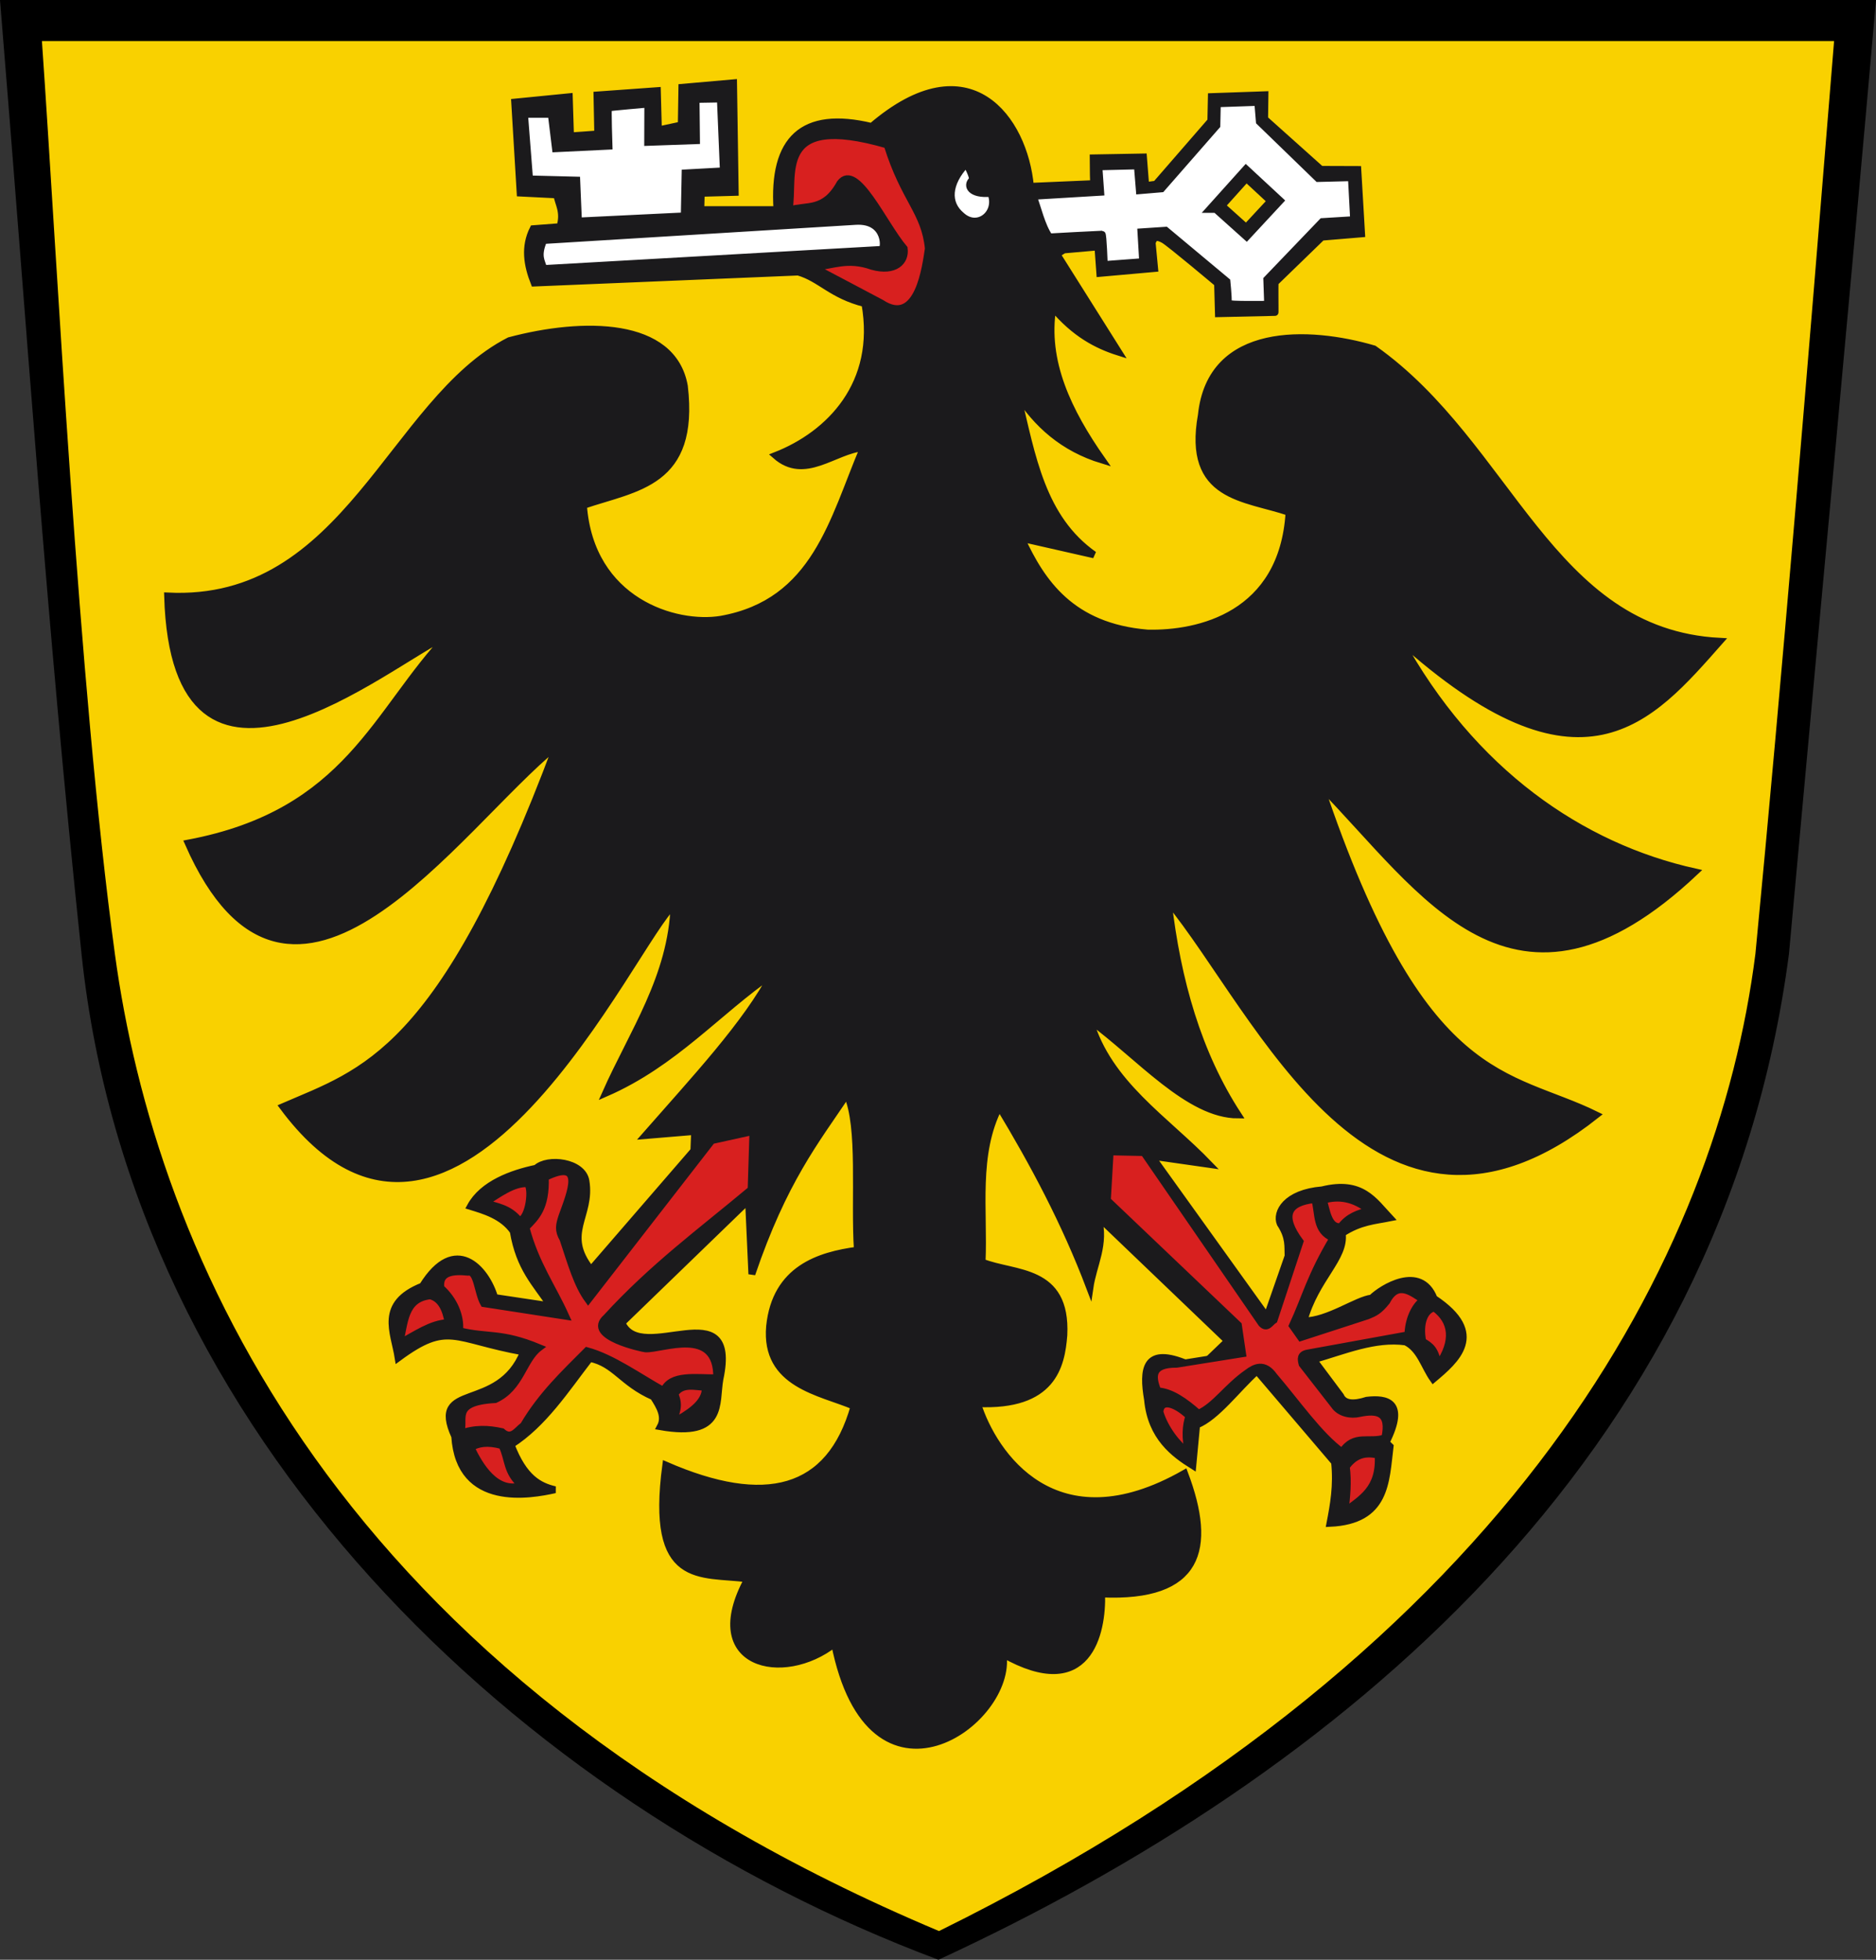
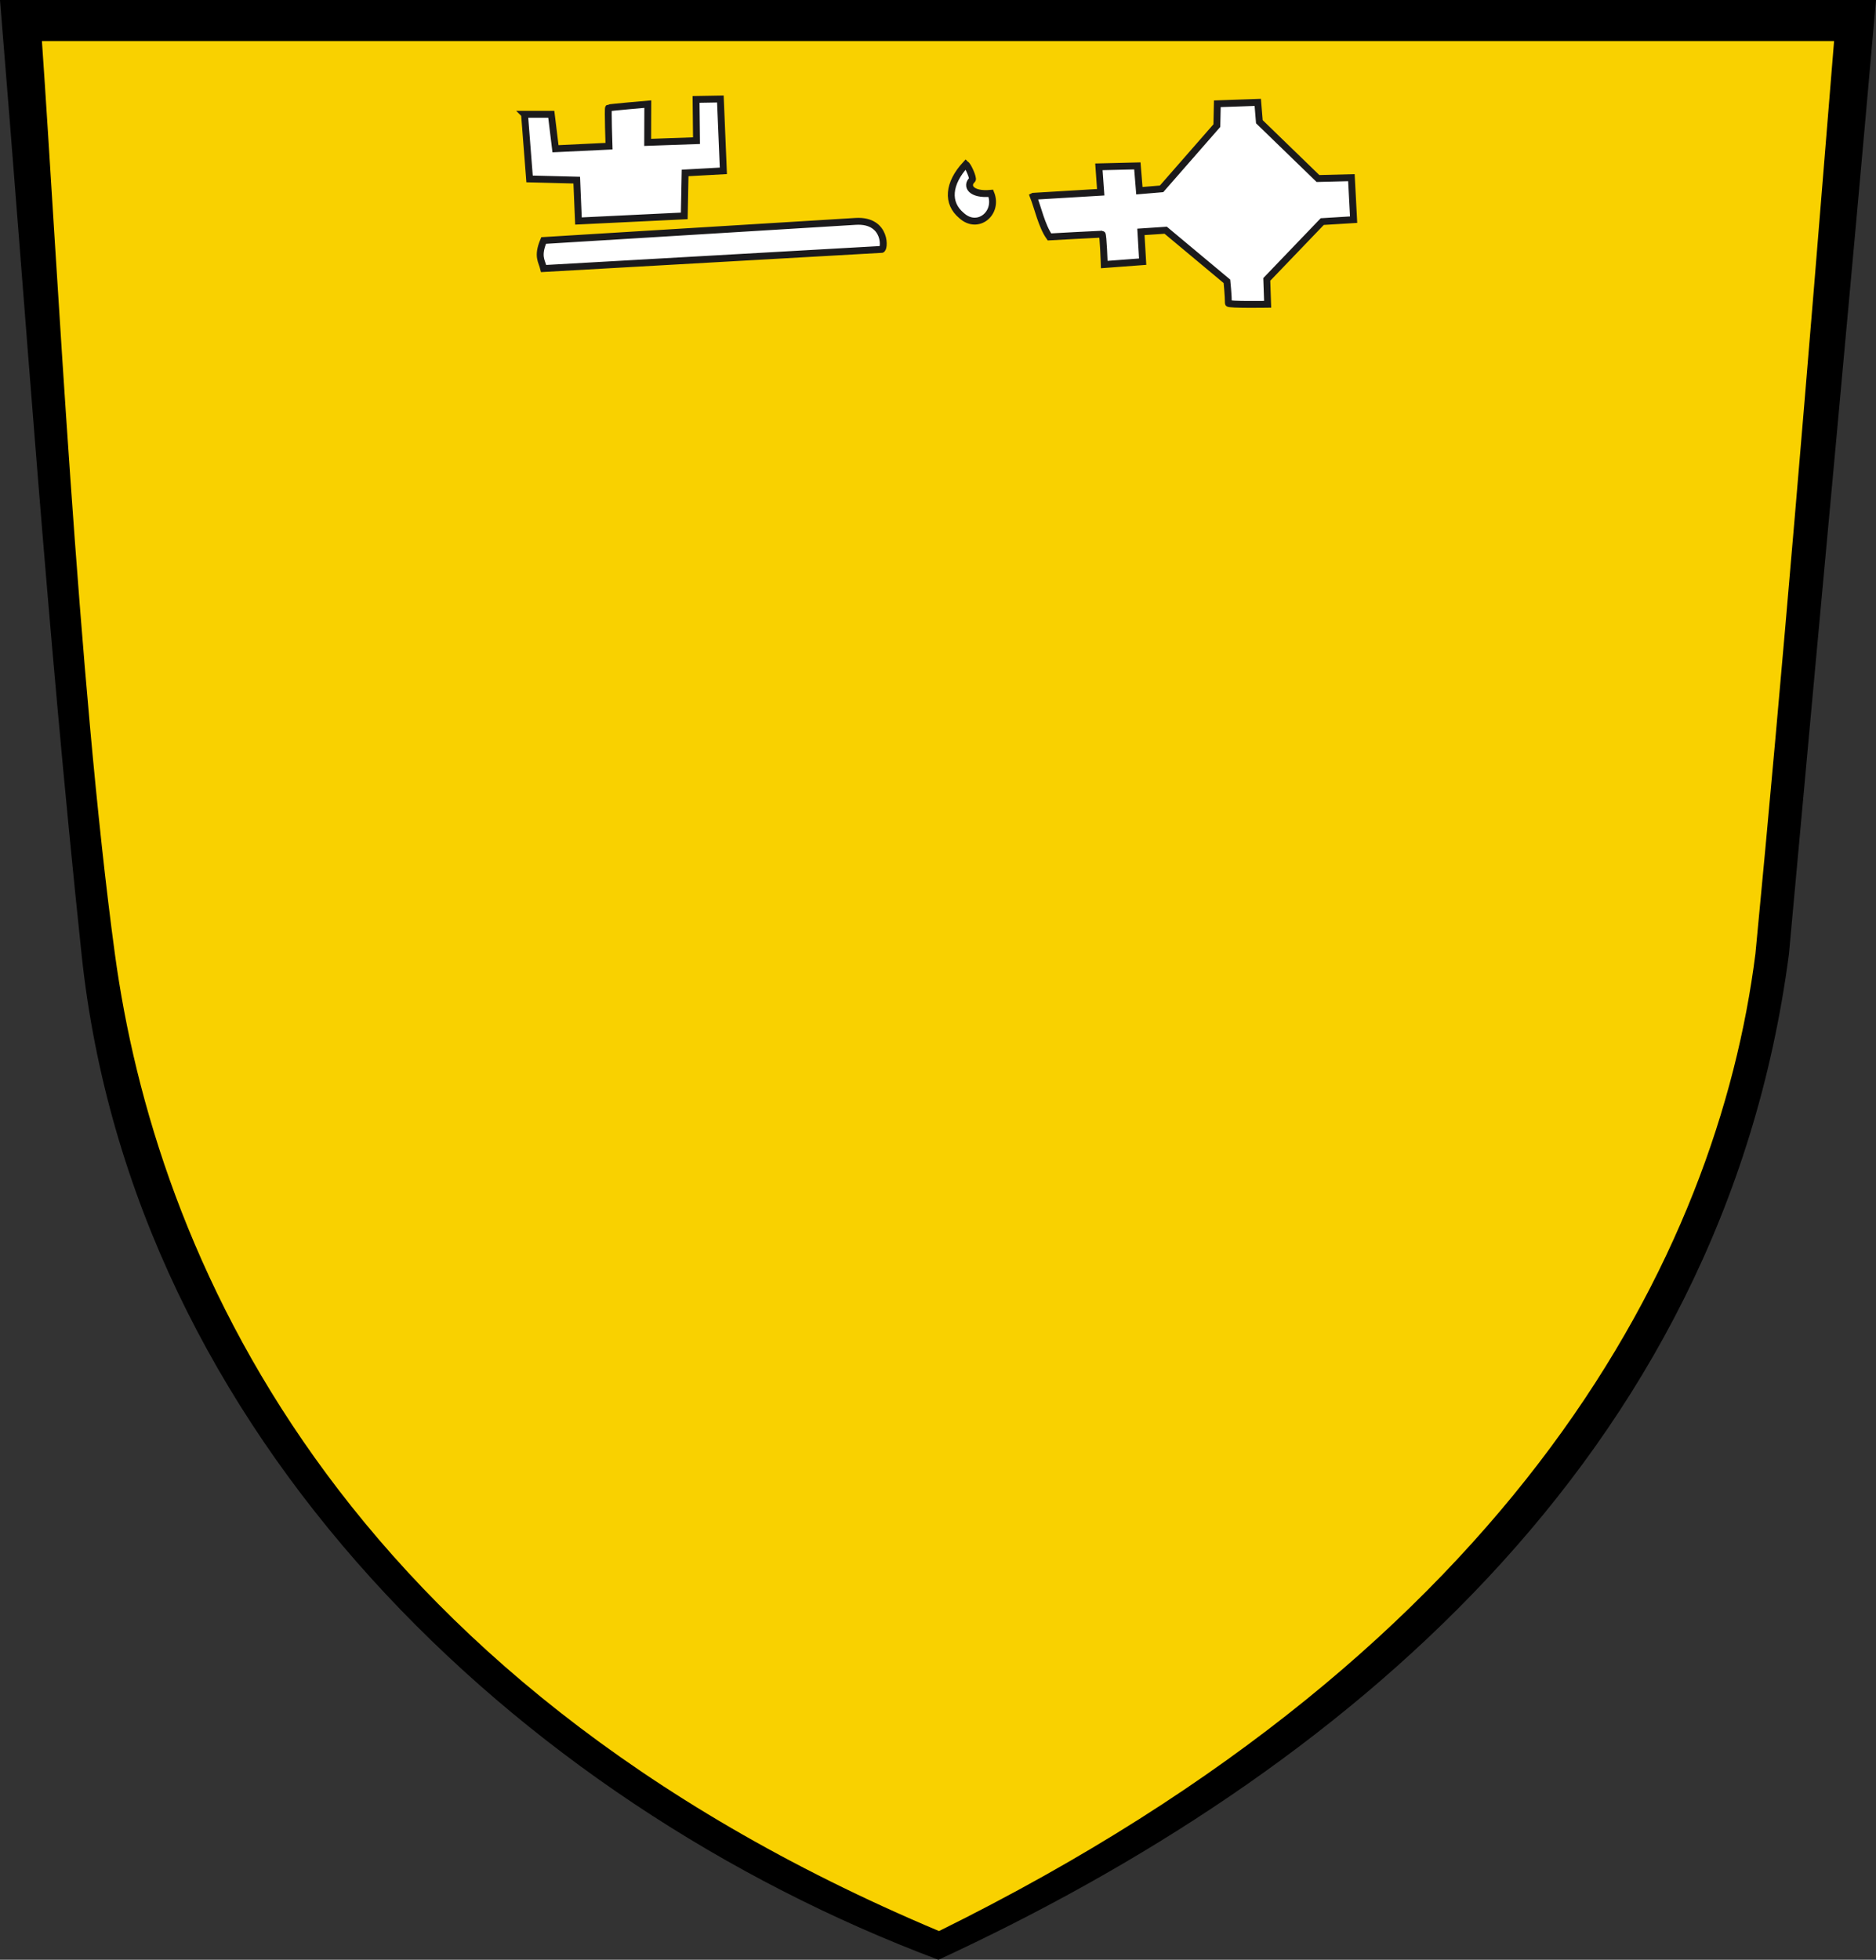
<svg xmlns="http://www.w3.org/2000/svg" version="1.0" width="834.25" height="871.188">
  <rect width="100%" height="100%" fill="#333333" stroke="none" />
  <path d="M0 0h834.25c-12.865 146.072-21.458 234.908-38.711 424.053-29.483 224.995-201.516 365.51-378.218 447.135-187.32-70.185-358.528-233.26-381.049-446.94C20.402 273.674 12.026 146.081 0 0z" style="fill:#000;fill-opacity:1;fill-rule:evenodd;stroke:none;stroke-width:1px;stroke-linecap:butt;stroke-linejoin:miter;stroke-opacity:1" />
  <path d="M18.64 18.247h796.97c-11.81 146.03-23.215 283.738-34.977 405.71-16.858 133.143-104.94 307.148-363.061 434.47C148.174 745.163 68.976 555.548 51.099 424.137 34.743 303.91 25.424 115.424 18.64 18.247z" style="fill:#f9d100;fill-opacity:1;fill-rule:evenodd;stroke:none;stroke-width:1px;stroke-linecap:butt;stroke-linejoin:miter;stroke-opacity:1" />
-   <path d="M376.637 486.493c6.495 14.425 3.139 46.09 4.645 69.248-16.947 2.273-36.402 8.261-39.034 33.808-2.354 25.986 22.67 29.229 37.55 35.575-10.767 38.201-39.56 45.396-83.723 26.153-7.263 54.209 15.422 47.816 36.446 50.592-21.006 38.496 15.723 46.826 38.623 28.794 15.972 80.574 79.598 34.806 74.895 4.664 38.076 21.532 44.383-9.56 43.858-26.75 43.492 1.907 49.626-19.878 36.877-53.638-57.614 32.858-85.082-8.757-92.048-30.971 33.344 1.465 37.302-16.599 38.368-30.459 1.463-29.992-22.037-26.717-36.364-32.467 1.034-23.026-3.27-47.968 7.651-69.056 15.172 25.108 29.215 51.346 40.28 80.56 1.503-10.413 7.091-19.294 3.715-31.537l57.532 55.082-8.095 7.783c-3.03 4.687-9.004 2.997-11.454 1.736-17.23-6.663-18.34 3.194-16.056 16.532 1.533 16.744 11.814 24.21 20.132 29.419l1.704-18.07c8.94-3.58 17.879-15.947 26.818-23.99l34.52 40.497c1.084 10.391-.444 18.824-2.053 27.196 25.174-1.182 24.825-18.408 26.753-34.202l-1.785-1.745c9.234-18.302.045-19.791-8.556-18.786-5.756 1.83-10.056 1.719-11.695-1.94l-12.015-16.075c13.641-3.916 27.282-9.792 40.923-7.916 6.475 3.154 8.287 10.97 12.304 16.581 9.962-8.377 24.046-20.192.37-35.891-6.055-15.51-23.378-4.536-27.755-.18-6.709.734-19.387 10.108-30.097 10.154 5.185-18.917 18.54-27.92 17.01-38.935 8.057-5.253 14.447-5.502 21.208-6.864-7.039-7.518-12.488-16.824-30.087-12.461-16.295 1.343-20.724 10.119-18.725 14.996 4.117 6.284 3.313 10.106 3.527 14.438l-9.412 26.995-51.266-71.406 25.633 3.662c-19.4-20.132-44.938-35.832-53.097-64.083 21.971 16.076 43.942 42.115 65.914 42.111-17.813-27.274-27.046-59.695-31.126-95.208 40.744 49.557 91.867 173.176 190.417 95.208-39.338-19.326-77.247-11.5-122.673-146.475 45.918 46.774 85.915 114.44 166.616 38.45-50.593-11.175-99.166-44.434-131.6-103.678 81.088 73.094 111.48 36.346 142.586 1.146-75.845-3.972-93.226-87.22-153.8-129.997-28.771-8.448-72.613-10.43-76.747 29.396-6.682 37.126 19.305 36.557 38.983 43.269-2.781 45.886-40.3 54.231-62.937 53.67-33.94-2.803-47.098-22.666-56.074-42.112l32.272 7.324c-23.133-16.338-27.476-43.413-34.215-71.751 8.717 13.788 20.625 24.385 37.877 29.64-15.237-21.703-25.844-43.92-21.972-67.745 9.766 11.568 19.53 16.721 29.296 19.795l-27.465-43.598 3.079-1.878 15.142-1.335.859 11.76 24.36-2.17-1.118-11.748c.827-.659.552-3.53 5.145-1.008 2.662 1.46 24.545 19.912 23.971 19.404l.376 13.45 25.166-.565c.103.298-.124-13.373.086-13.33l20.765-20.13 17.65-1.474-1.68-28.602-16.4-.057-25.041-22.405.148-10.775-23.835.833-.228 10.819-24.425 28.114-4.543.597-.995-12.696-22.374.402c-.009 4.9.165 11.192.193 11.445l-28.09 1.205c-2.716-29.926-27.045-63.927-70.603-26.615-30.791-7.407-44.156 5.71-42.111 36.977h-33.863l.188-7.265 15.112-.414-.737-48.702-22.982 2.018-.267 16.726-10.171 2.187-.468-17.45-26.853 1.93.346 17.323-12.11.875-.546-17.421-24.282 2.4 2.43 40.416 16.3.812c.664 4.065 3.366 7.459 1.421 14.132l-11.923.908c-4.07 8.053-2.743 16.105.445 24.157l117.388-4.894c9.978 2.891 14.572 10.225 29.673 14.035 6.327 35.711-15.71 58.136-39.733 67.536 13.027 11.488 26.054-2.315 39.081-3.473-13.547 31.864-21.226 68.737-63.294 76.254-20.3 3.359-58.006-7.947-61.21-50.62 23.661-8.032 49.952-9.636 44.881-52.996-5.144-29.053-45.11-28.956-77.837-20.242-52.55 26.873-72.16 117.505-151.968 113.518 3.238 109.705 97.01 30.148 124.986 17.134-32.568 34.118-44.366 79.27-115.832 92.722 45.868 104.425 119.828-7.76 163.801-43.286-51.258 137.265-85.977 144.98-121.689 160.467 76.827 103.28 156.653-75.57 173.94-89.716-1.022 31.97-18.417 56.664-30.453 83.74 30.711-13.38 49.727-36.283 74.395-53.289-11.457 22.161-35.099 47.369-56.76 72.081l21.972-1.83-.332 8.514-45.77 52.908c-12.8-16.15.383-23.653-2.228-39.41-1.429-8.616-17.058-10.464-22.13-5.665-10.651 2.223-23.822 6.929-29.258 16.974 5.978 1.834 14.331 4.19 19.051 11.058 2.82 16.575 9.894 23.052 16.584 33.175l-24.841-3.72c-3.809-13.004-17.656-28.374-32.079-5.11-19.715 7.816-12.653 20.358-10.825 31.977 22.335-16.466 24.357-8.318 55.757-2.679-11.204 27.543-41.968 12.7-30.606 37.534 2.033 32.045 33.887 26.12 44.598 23.716-7.012-1.661-13.84-5.166-19.533-20.023 14.474-9.276 24.147-24.285 35.01-38.375 11.255 2.353 14.13 10.854 28.255 17.078 2.873 4.433 5.46 8.866 3.09 13.3 28.606 5.012 24.55-10.414 26.51-21.161 8.543-39.91-35.064-5.558-43.554-25.04l56.276-54.445 1.485 32.82c14.095-41.413 28.19-58.948 42.285-79.905z" style="fill:#1b1a1c;fill-opacity:1;fill-rule:evenodd;stroke:#1b1a1c;stroke-width:3.058px;stroke-linecap:butt;stroke-linejoin:miter;stroke-opacity:1" />
-   <path d="M300.111 619.725c2.6 5.808.065 8.535-.566 12.405 5.842-3.471 14.313-7.962 14.134-15.447-4.5-.057-10.353-2.04-13.568 3.042zM215.69 534.678c6.233-3.936 12.465-8.663 18.698-8.499 2.474 1.52 1.004 15.315-3.4 16.431-4.58-5.756-10.045-6.208-15.297-7.932zM177.73 597.002c7.041-3.698 13.823-8.692 21.53-9.065-1.047-6.203-3.316-10.694-7.932-11.899-11.776 1.298-11.244 12.265-13.598 20.964zM209.458 643.462c3.144-1.717 7.053-2.67 13.747-.835 2.95 5.824 1.842 11.918 8.767 17.743-11.491 3.525-18.697-8.956-22.514-16.909zM515.81 627.683c2.317 7.66 7.996 14.704 12.803 18.214-1.806-6.27-1.357-12.56.113-16.373-5.832-5.492-12.482-7.951-12.917-1.841zM598.7 651.96c.893 6.922.237 13.22-.567 19.83 7.111-5.659 15.576-9.694 14.731-24.9-7.175-1.745-11.111 1.044-14.164 5.07zM632.695 596.293c-1.65-8.27.993-14.047 5.155-14.844 7.988 5.845 9.149 14.682 1.672 25.41-1.15-6.914-3.253-8.499-6.827-10.566zM588.501 533.545c1.378 3.662 2.043 12.469 7.734 11.7 3.37-4.404 7.708-5.934 12.663-7.168-6.799-5.453-13.598-6.551-20.397-4.532zM361.869 118.807l30.028 15.865c16.574 10.956 19.753-16.642 20.941-24.167-1.597-16.483-10.684-21.554-18.316-46.067-51.253-14.896-40.77 13.973-43.626 28.896 7.983-2.477 15.628.867 22.674-11.91 7.205-9.543 19.27 18.08 28.526 29.047.8 5.91-4.2 10.704-14.21 7.966-11.115-3.947-17.626-.222-26.017.37z" style="fill:#d8201f;fill-opacity:1;fill-rule:evenodd;stroke:#1b1a1c;stroke-width:3.058px;stroke-linecap:butt;stroke-linejoin:miter;stroke-opacity:1" />
  <path d="m233.255 50.817 2.243 28.723 20.975.532.763 18.176 47.05-2.278.38-19.09 17.01-.936-1.33-31.937-10.81.185.196 18.339-21.715.763.057-17.01s-17.145 1.483-17.46 1.7c-.354.246.209 16.998.209 16.998l-23.797 1.145-1.873-15.31h-11.898zM241.753 106.91c-2.993 7.148-.799 9.108 0 12.464l150.144-8.499c1.548.66 2.751-13.271-11.331-12.465l-138.813 8.5zM429.444 73.078c.859.089 3.557 6.266 2.937 6.823-2.94 2.64-.72 6.897 8.242 6.045 3.509 8.669-5.748 16.506-13.03 9.882-6.703-5.556-5.982-14.25 1.85-22.75zM459.52 87.255l29.963-1.793-.809-11.299 17.105-.414.901 11.034 9.865-.832 24.59-28.112.208-9.706 17.98-.622.712 8.6 26.064 25.246 14.867-.377.981 18.667-13.947.854-24.666 25.702.38 11.058s-17.452.278-17.452-.45c0-3.4-.648-9.75-.648-9.75l-27.224-22.714-11.027.729.772 13.245-17.079 1.28s-.441-13.479-.981-13.508c-.63-.034-23.385 1.226-23.385 1.226-3.45-4.852-5.244-13.212-7.17-18.064z" style="fill:#fff;fill-opacity:1;fill-rule:evenodd;stroke:#1b1a1c;stroke-width:3.058px;stroke-linecap:butt;stroke-linejoin:miter;stroke-opacity:1" />
-   <path d="m541.258 91.566 12.906-14.363 13.034 12.081-12.939 13.934-13-11.652z" style="fill:#f9d100;fill-opacity:1;fill-rule:evenodd;stroke:#1b1a1c;stroke-width:6.116;stroke-linecap:butt;stroke-linejoin:miter;stroke-miterlimit:4;stroke-dasharray:none;stroke-opacity:1" />
-   <path d="M233.91 545.682c4.328 16.304 11.81 26.3 17.714 39.451l-36.5-5.636c-2.828-4.942-2.875-14.751-6.978-13.955-6.761-.679-13.043-.072-12.077 6.978 5.808 5.15 8.949 12.474 8.32 19.055 12.389 3.091 18.386.436 35.426 7.514-7.24 5.448-8.216 17.904-19.592 23.081-20.459 1.144-12.645 9.339-15.566 15.03 6.463-2.431 12.584-2.122 18.576-.782 4.252 3.862 6.636-.678 9.562-2.784 7.946-13.504 18.208-23.147 28.222-33.203 11.362 3.098 22.723 11.394 34.085 17.713 3.279-7.492 14.243-5.592 23.617-5.636.353-23.205-24.242-12.483-31.669-12.882-.848-.046-27.083-5.451-17.445-13.956 20.902-22.787 42.02-38.164 64.412-56.896l.805-25.765-18.25 4.026-55.018 70.852c-4.944-6.714-7.598-16.276-11.195-27.03-2.309-4.019-1.748-6.254-.396-10.388 3.523-9.837 10.404-25.832-7.464-17.063.434 13.547-4.146 17.784-8.588 22.276zM492.441 533.547l1.246-21.497 14.955.311 52.343 76.022c2.511 2.69 3.85-.48 5.608-1.558l11.528-34.895c-8.338-11.28-5.89-17.383 6.543-18.694 1.796 6.164.272 13.988 8.1 17.136-10.248 17.207-12.048 25.965-18.07 38.945l3.739 5.297 29.71-9.65c3.221-1.322 5.077-2.1 8.566-6.461 5.118-9.896 11.904-3.024 16.247-.713-4.173 2.892-6.764 9.418-6.854 15.578l-44.554 8.1c-3.474.605-3.093 2.751-2.492 4.985l14.308 18.375c2.432 3.545 7.436 4.44 11.198 3.53 7.952-1.645 13.76-.611 11.258 10.81-6.82 2.42-13.66-2.092-19.005 6.23-10.074-7.287-20.148-21.884-30.222-33.648-4.362-6.204-8.723-3.924-11.84-1.558-9.262 6.446-14.295 14.721-21.809 18.07-6.023-5.34-12.047-9.577-18.07-9.97-2.62-6.498-2.94-11.915 8.412-11.839l29.287-4.673-1.87-12.774-58.262-55.459z" style="fill:#d8201f;fill-opacity:1;fill-rule:evenodd;stroke:#1b1a1c;stroke-width:3.058px;stroke-linecap:butt;stroke-linejoin:miter;stroke-opacity:1" />
</svg>